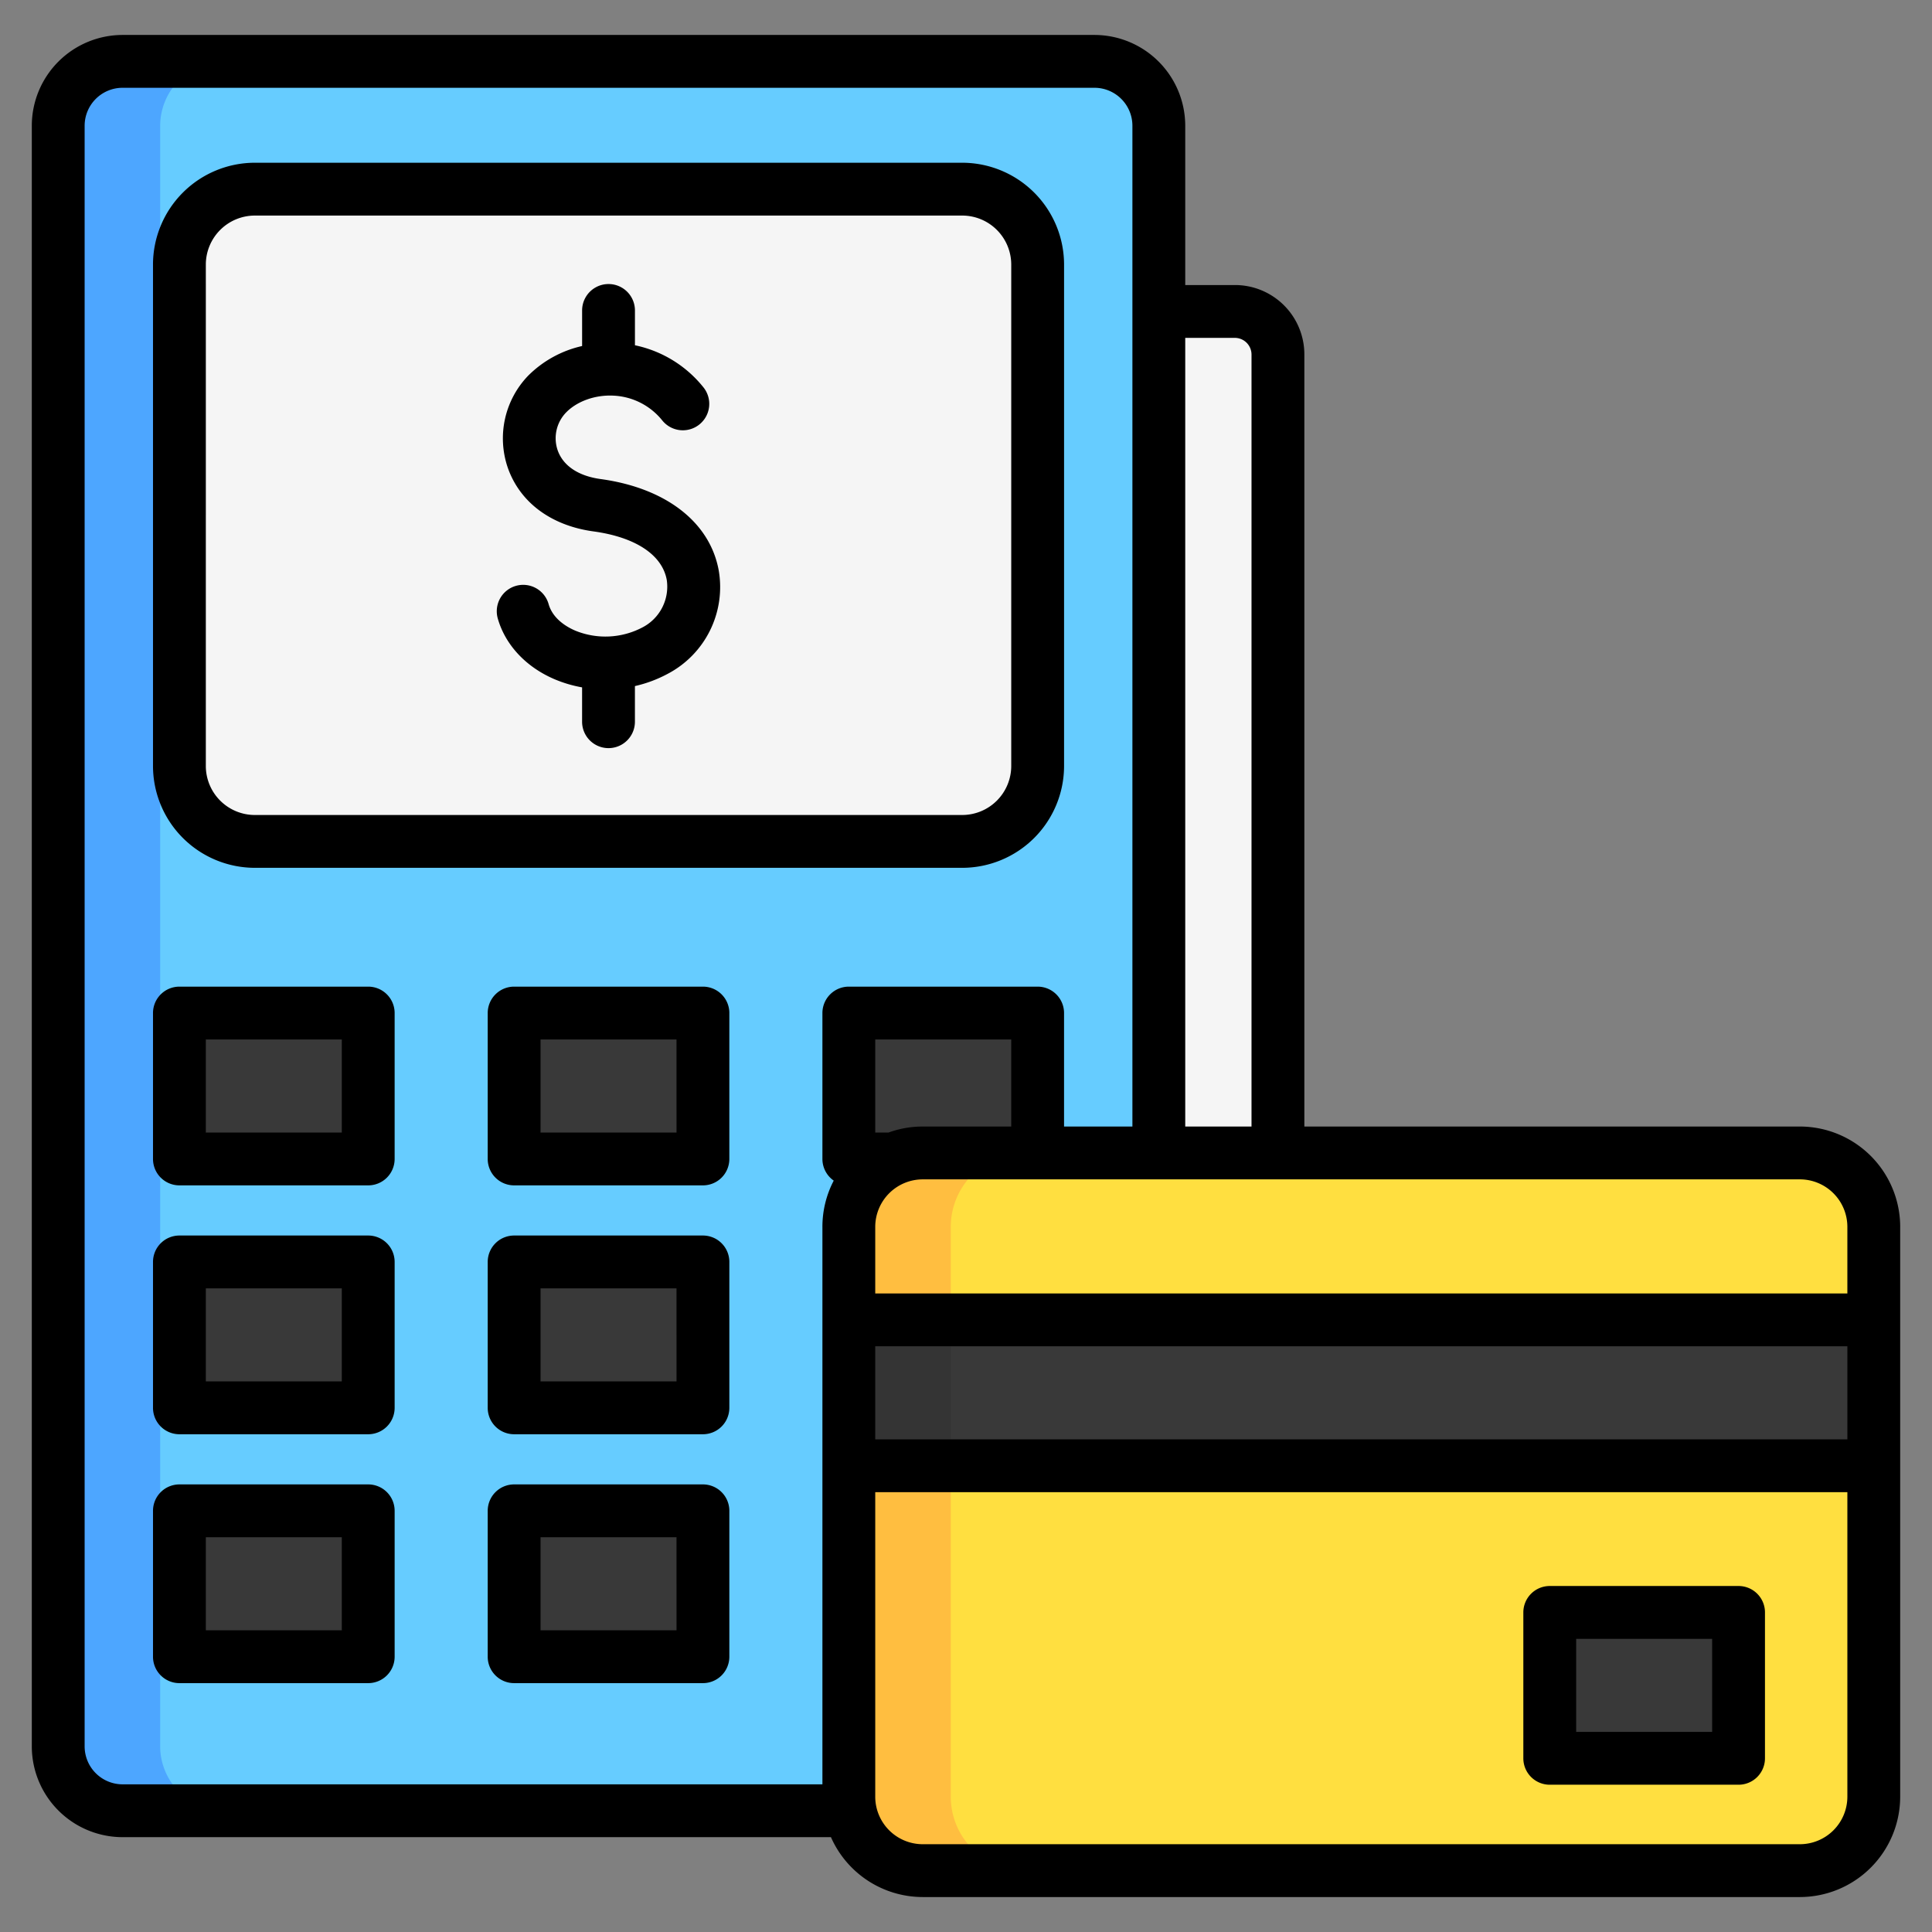
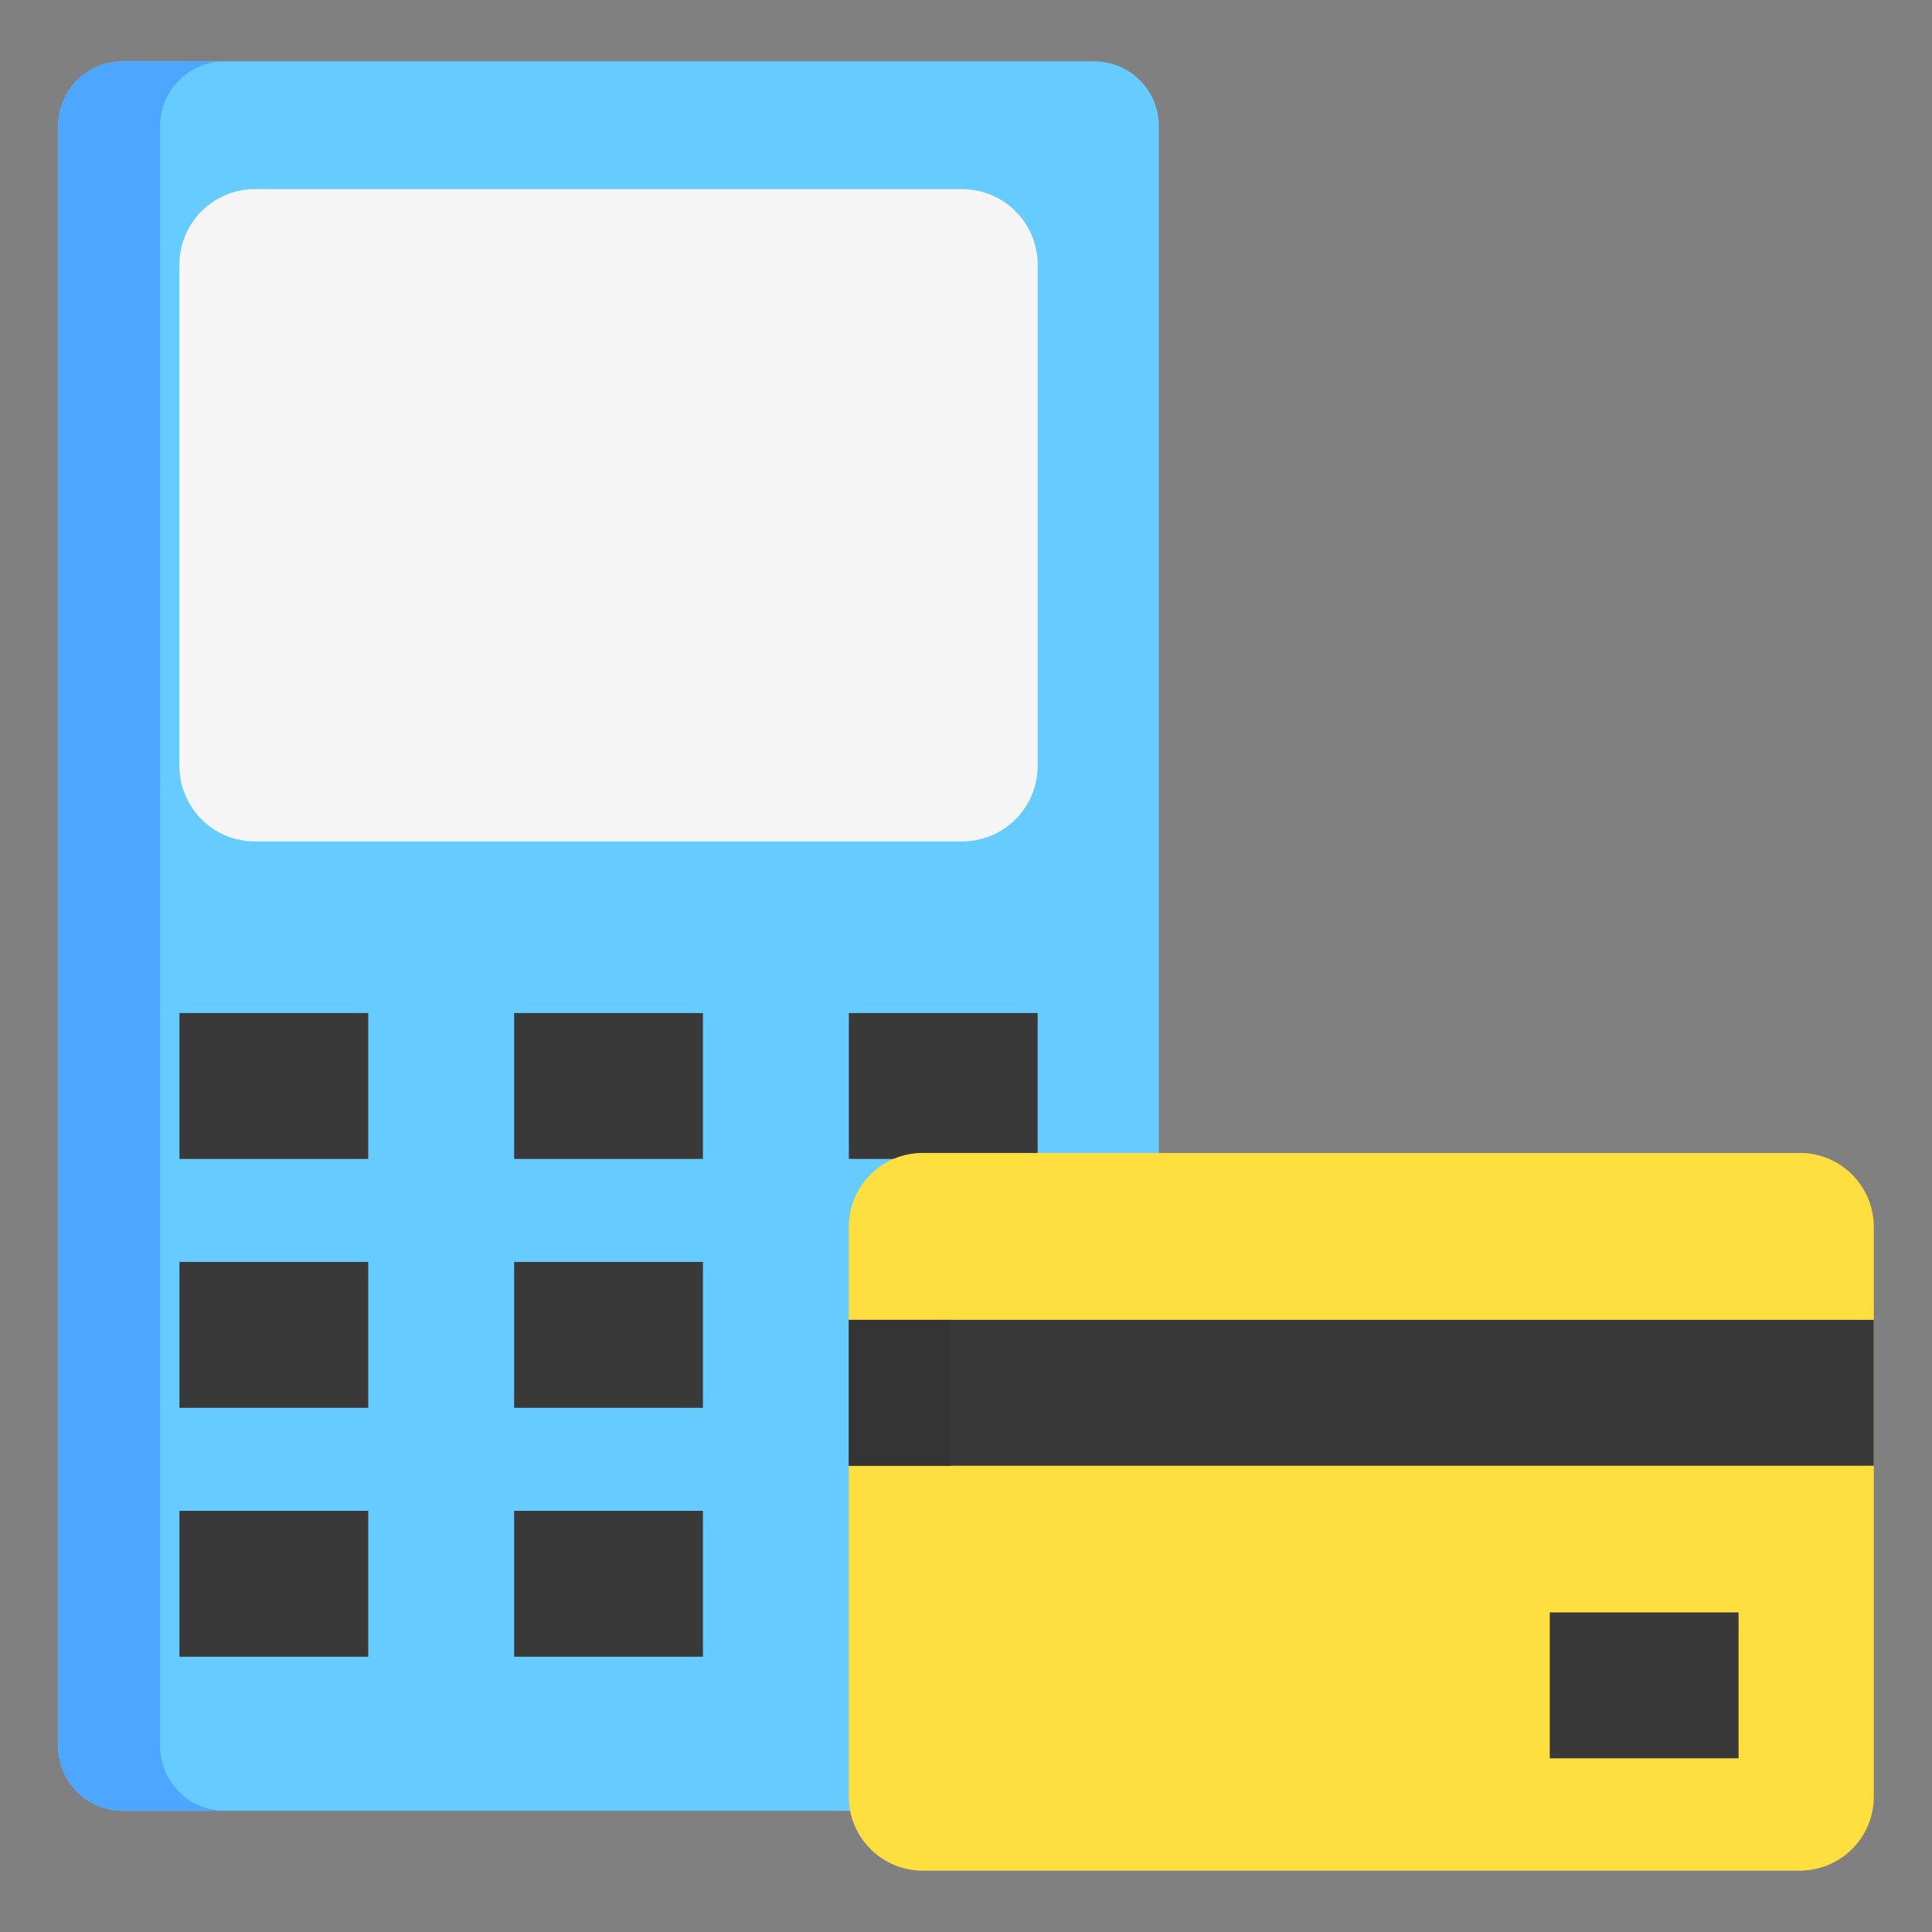
<svg xmlns="http://www.w3.org/2000/svg" viewBox="0 0 512 512">
  <rect x="0" y="0" width="512" height="512" fill="#808080" stroke="none" />
  <g id="Layer_1" data-name="Layer 1">
    <path d="m307.1 462.809a17.108 17.108 0 0 1 -17.057 17.058h-257.557a17.108 17.108 0 0 1 -17.057-17.058v-429.488a17.108 17.108 0 0 1 17.057-17.058h257.561a17.108 17.108 0 0 1 17.053 17.058z" fill="#6cf" />
    <path d="m59.5 479.867h-27.014a17.108 17.108 0 0 1 -17.057-17.058v-429.488a17.108 17.108 0 0 1 17.057-17.058h27.014a17.108 17.108 0 0 0 -17.053 17.058v429.488a17.108 17.108 0 0 0 17.053 17.058z" fill="#4da6ff" />
    <path d="m255 222.982h-187.464a19.989 19.989 0 0 1 -19.989-19.989v-132.875a19.989 19.989 0 0 1 19.989-19.99h187.464a19.99 19.99 0 0 1 19.99 19.99v132.875a19.99 19.99 0 0 1 -19.99 19.989z" fill="#f5f5f5" />
    <path d="m97.584 307.134h-50.037v-38.666h50.037zm88.7-38.666h-50.036v38.666h50.037zm88.7 0h-50.036v38.666h50.037zm-177.4 65.958h-50.037v38.664h50.037zm88.7 0h-50.036v38.664h50.037zm-88.7 65.958h-50.037v38.664h50.037zm88.7 0h-50.036v38.664h50.037z" fill="#393939" />
-     <path d="m338.668 93.91v211.632l-31.568 1.592v-224.596h20.2a11.405 11.405 0 0 1 11.368 11.372z" fill="#f5f5f5" />
    <path d="m476.989 495.737h-232.459a19.582 19.582 0 0 1 -19.582-19.582v-151.031a19.582 19.582 0 0 1 19.582-19.582h232.459a19.582 19.582 0 0 1 19.582 19.582v151.031a19.582 19.582 0 0 1 -19.582 19.582z" fill="#ffdf40" />
-     <path d="m271.549 495.737h-27.018a19.582 19.582 0 0 1 -19.582-19.582v-151.031a19.582 19.582 0 0 1 19.582-19.582h27.018a19.582 19.582 0 0 0 -19.582 19.582v151.031a19.582 19.582 0 0 0 19.582 19.582z" fill="#ffbe40" />
    <path d="m496.571 388.442h-271.623v-38.664h271.623z" fill="#393939" />
    <path d="m251.967 388.442h-27.019v-38.664h27.019z" fill="#343434" />
    <path d="m460.737 465.971h-50.037v-38.664h50.037z" fill="#393939" />
-     <path d="m176.7 153.694c-1.2-6.651-8.279-11.34-19.424-12.866-11.264-1.542-19.554-7.733-22.745-16.986a23.942 23.942 0 0 1 5.435-24.275 29.273 29.273 0 0 1 14.3-7.866v-9.427a7 7 0 0 1 14 0v9.226a31.45 31.45 0 0 1 18.142 11.136 7 7 0 0 1 -10.869 8.824 17.6 17.6 0 0 0 -13.027-6.613c-4.821-.232-9.614 1.5-12.5 4.472a9.819 9.819 0 0 0 -2.243 9.957c1.427 4.14 5.479 6.868 11.408 7.679 17.289 2.366 28.991 11.433 31.3 24.253a25.965 25.965 0 0 1 -13.6 27.4 34.414 34.414 0 0 1 -8.616 3.21v9.444a7 7 0 0 1 -14 0v-9.1a33.843 33.843 0 0 1 -7.216-2.125c-7.6-3.212-13.113-9.08-15.119-16.1a7 7 0 1 1 13.461-3.847c1.145 4.006 4.944 6.137 7.107 7.051a21.067 21.067 0 0 0 17.76-.871 12.16 12.16 0 0 0 6.446-12.576zm-136.154 49.3v-132.877a27.019 27.019 0 0 1 26.99-26.989h187.464a27.019 27.019 0 0 1 26.989 26.989v132.876a27.018 27.018 0 0 1 -26.989 26.988h-187.464a27.018 27.018 0 0 1 -26.989-26.988zm14 0a13 13 0 0 0 12.989 12.988h187.465a13 13 0 0 0 12.989-12.988v-132.877a13 13 0 0 0 -12.989-12.989h-187.464a13 13 0 0 0 -12.989 12.989zm50.036 65.476v38.665a7 7 0 0 1 -7 7h-50.035a7 7 0 0 1 -7-7v-38.666a7 7 0 0 1 7-7h50.036a7 7 0 0 1 7 7zm-14 7h-36.035v24.665h36.036zm102.7-7v38.665a7 7 0 0 1 -7 7h-50.034a7 7 0 0 1 -7-7v-38.666a7 7 0 0 1 7-7h50.037a7 7 0 0 1 7 7zm-14 7h-36.034v24.665h36.037zm324.286 49.655v151.03a26.613 26.613 0 0 1 -26.582 26.582h-232.456a26.616 26.616 0 0 1 -24.32-15.87h-187.725a24.084 24.084 0 0 1 -24.056-24.058v-429.489a24.083 24.083 0 0 1 24.056-24.057h257.562a24.084 24.084 0 0 1 24.053 24.057v42.218h13.2a18.392 18.392 0 0 1 18.368 18.372v204.632h131.321a26.613 26.613 0 0 1 26.582 26.582zm-26.582-12.582h-232.456a12.6 12.6 0 0 0 -12.582 12.582v17.654h257.623v-17.655a12.6 12.6 0 0 0 -12.582-12.582zm-241.516-12.409a26.454 26.454 0 0 1 9.06-1.592h23.455v-23.073h-36.037v24.665zm-3.522 81.308h257.623v-24.664h-257.623zm82.152-291.904v209h17.564v-204.628a4.43 4.43 0 0 0 -4.372-4.372zm-281.615 383.329h185.463v-147.743a26.417 26.417 0 0 1 3-12.249 6.988 6.988 0 0 1 -3-5.741v-38.665a7 7 0 0 1 7-7h50.037a7 7 0 0 1 7 7v30.073h18.115v-265.222a10.068 10.068 0 0 0 -10.057-10.057h-257.558a10.067 10.067 0 0 0 -10.056 10.057v429.489a10.069 10.069 0 0 0 10.056 10.058zm457.086 3.288v-80.713h-257.623v80.713a12.6 12.6 0 0 0 12.582 12.582h232.459a12.6 12.6 0 0 0 12.582-12.582zm-384.988-141.729v38.664a7 7 0 0 1 -7 7h-50.036a7 7 0 0 1 -7-7v-38.664a7 7 0 0 1 7-7h50.036a7 7 0 0 1 7 7zm-14 7h-36.036v24.664h36.036zm102.7-7v38.664a7 7 0 0 1 -7 7h-50.035a7 7 0 0 1 -7-7v-38.664a7 7 0 0 1 7-7h50.037a7 7 0 0 1 7 7zm-14 7h-36.035v24.664h36.037zm-74.7 58.958v38.664a7 7 0 0 1 -7 7h-50.036a7 7 0 0 1 -7-7v-38.664a7 7 0 0 1 7-7h50.036a7 7 0 0 1 7 7zm-14 7h-36.036v24.664h36.036zm102.7-7v38.664a7 7 0 0 1 -7 7h-50.035a7 7 0 0 1 -7-7v-38.664a7 7 0 0 1 7-7h50.037a7 7 0 0 1 7 7zm-14 7h-36.035v24.664h36.037zm288.452 19.923v38.664a7 7 0 0 1 -7 7h-50.035a7 7 0 0 1 -7-7v-38.664a7 7 0 0 1 7-7h50.037a7 7 0 0 1 7 7zm-14 7h-36.035v24.664h36.037z" />
  </g>
</svg>